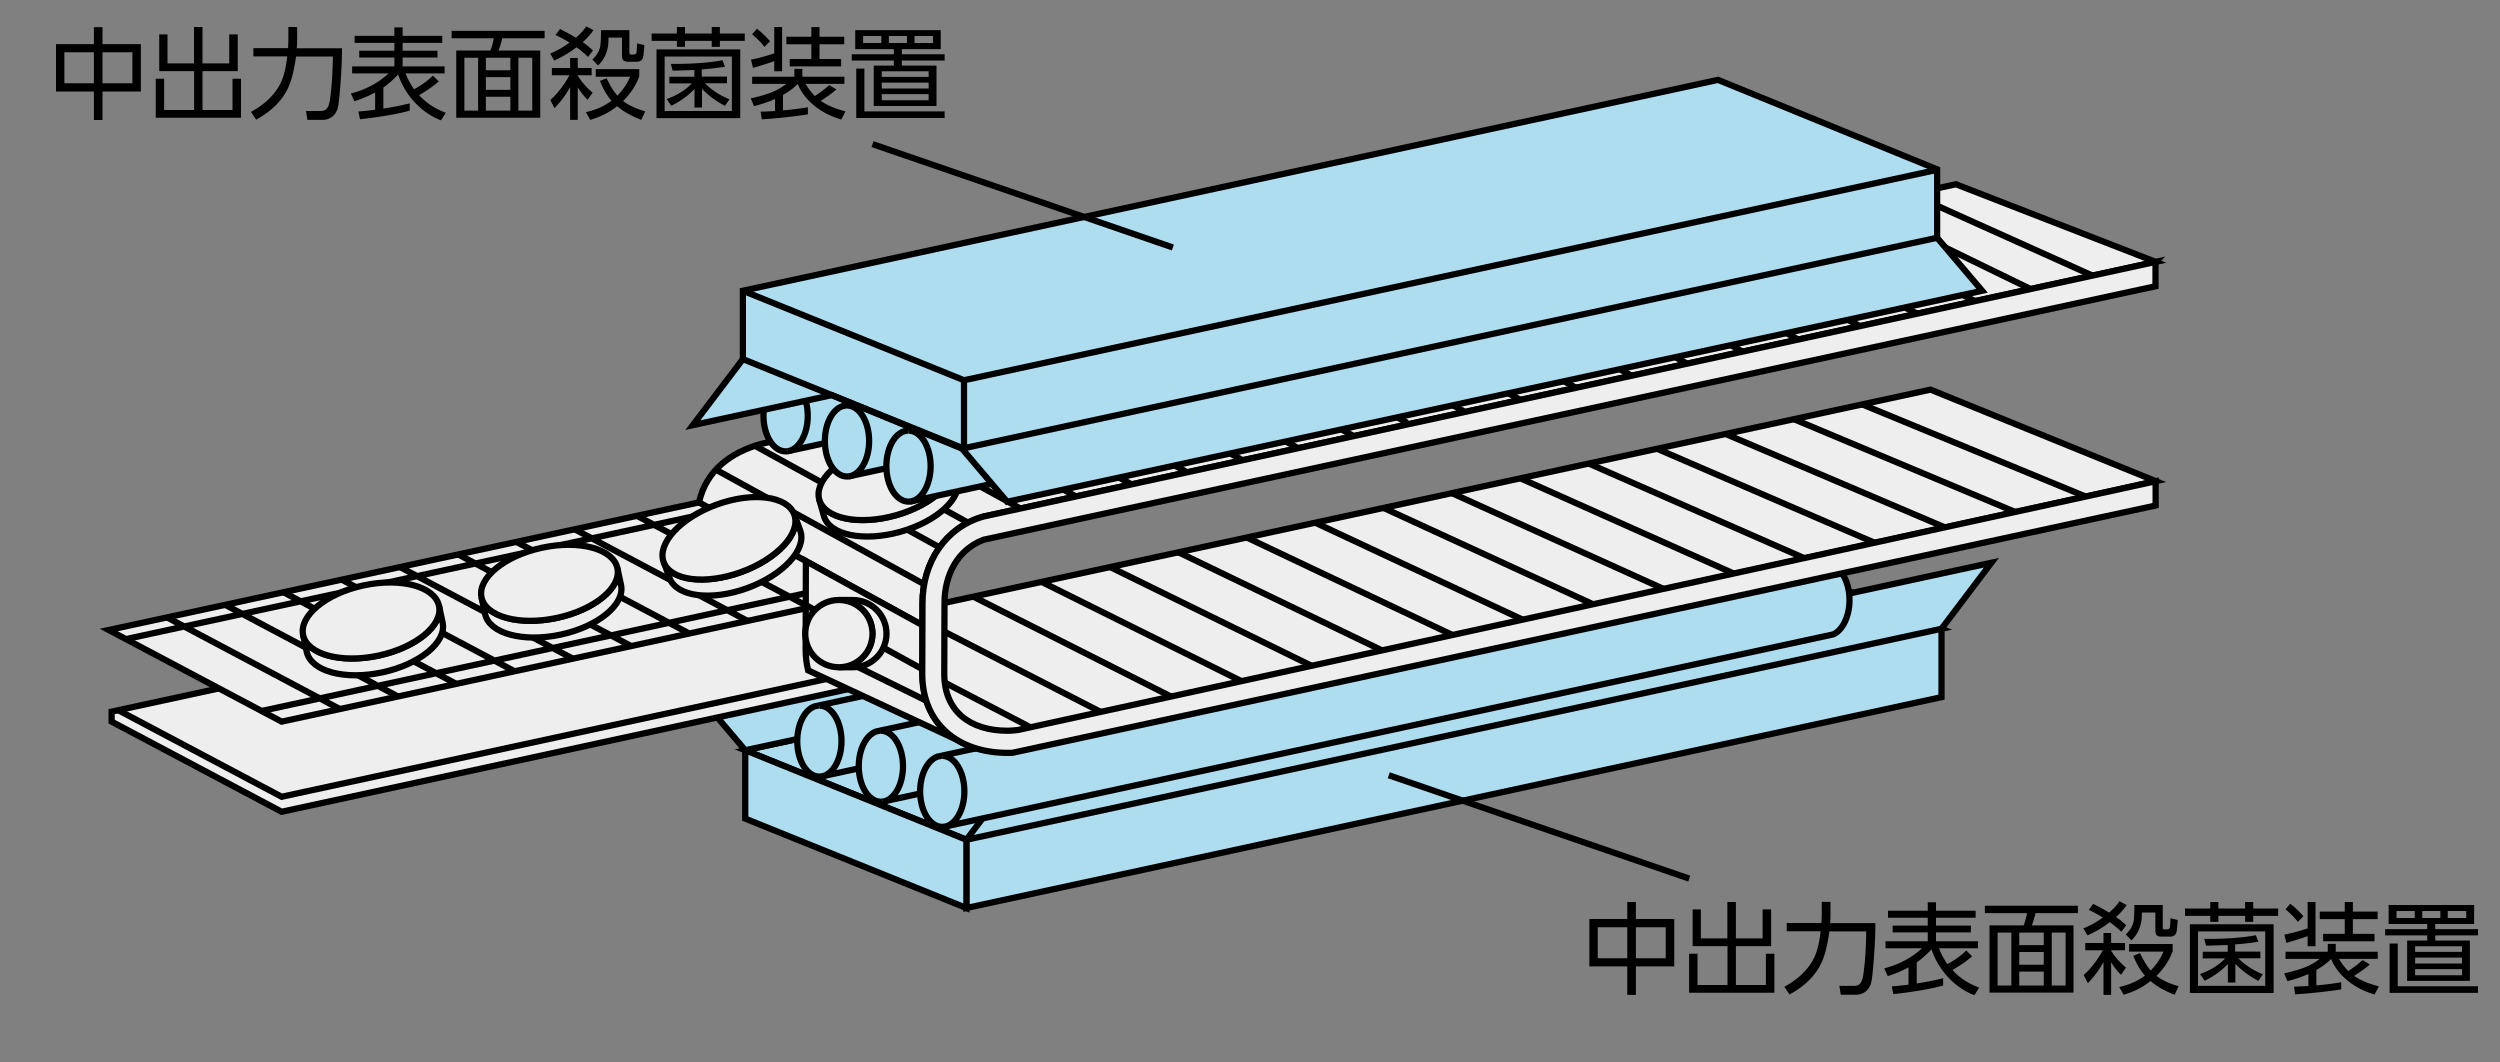
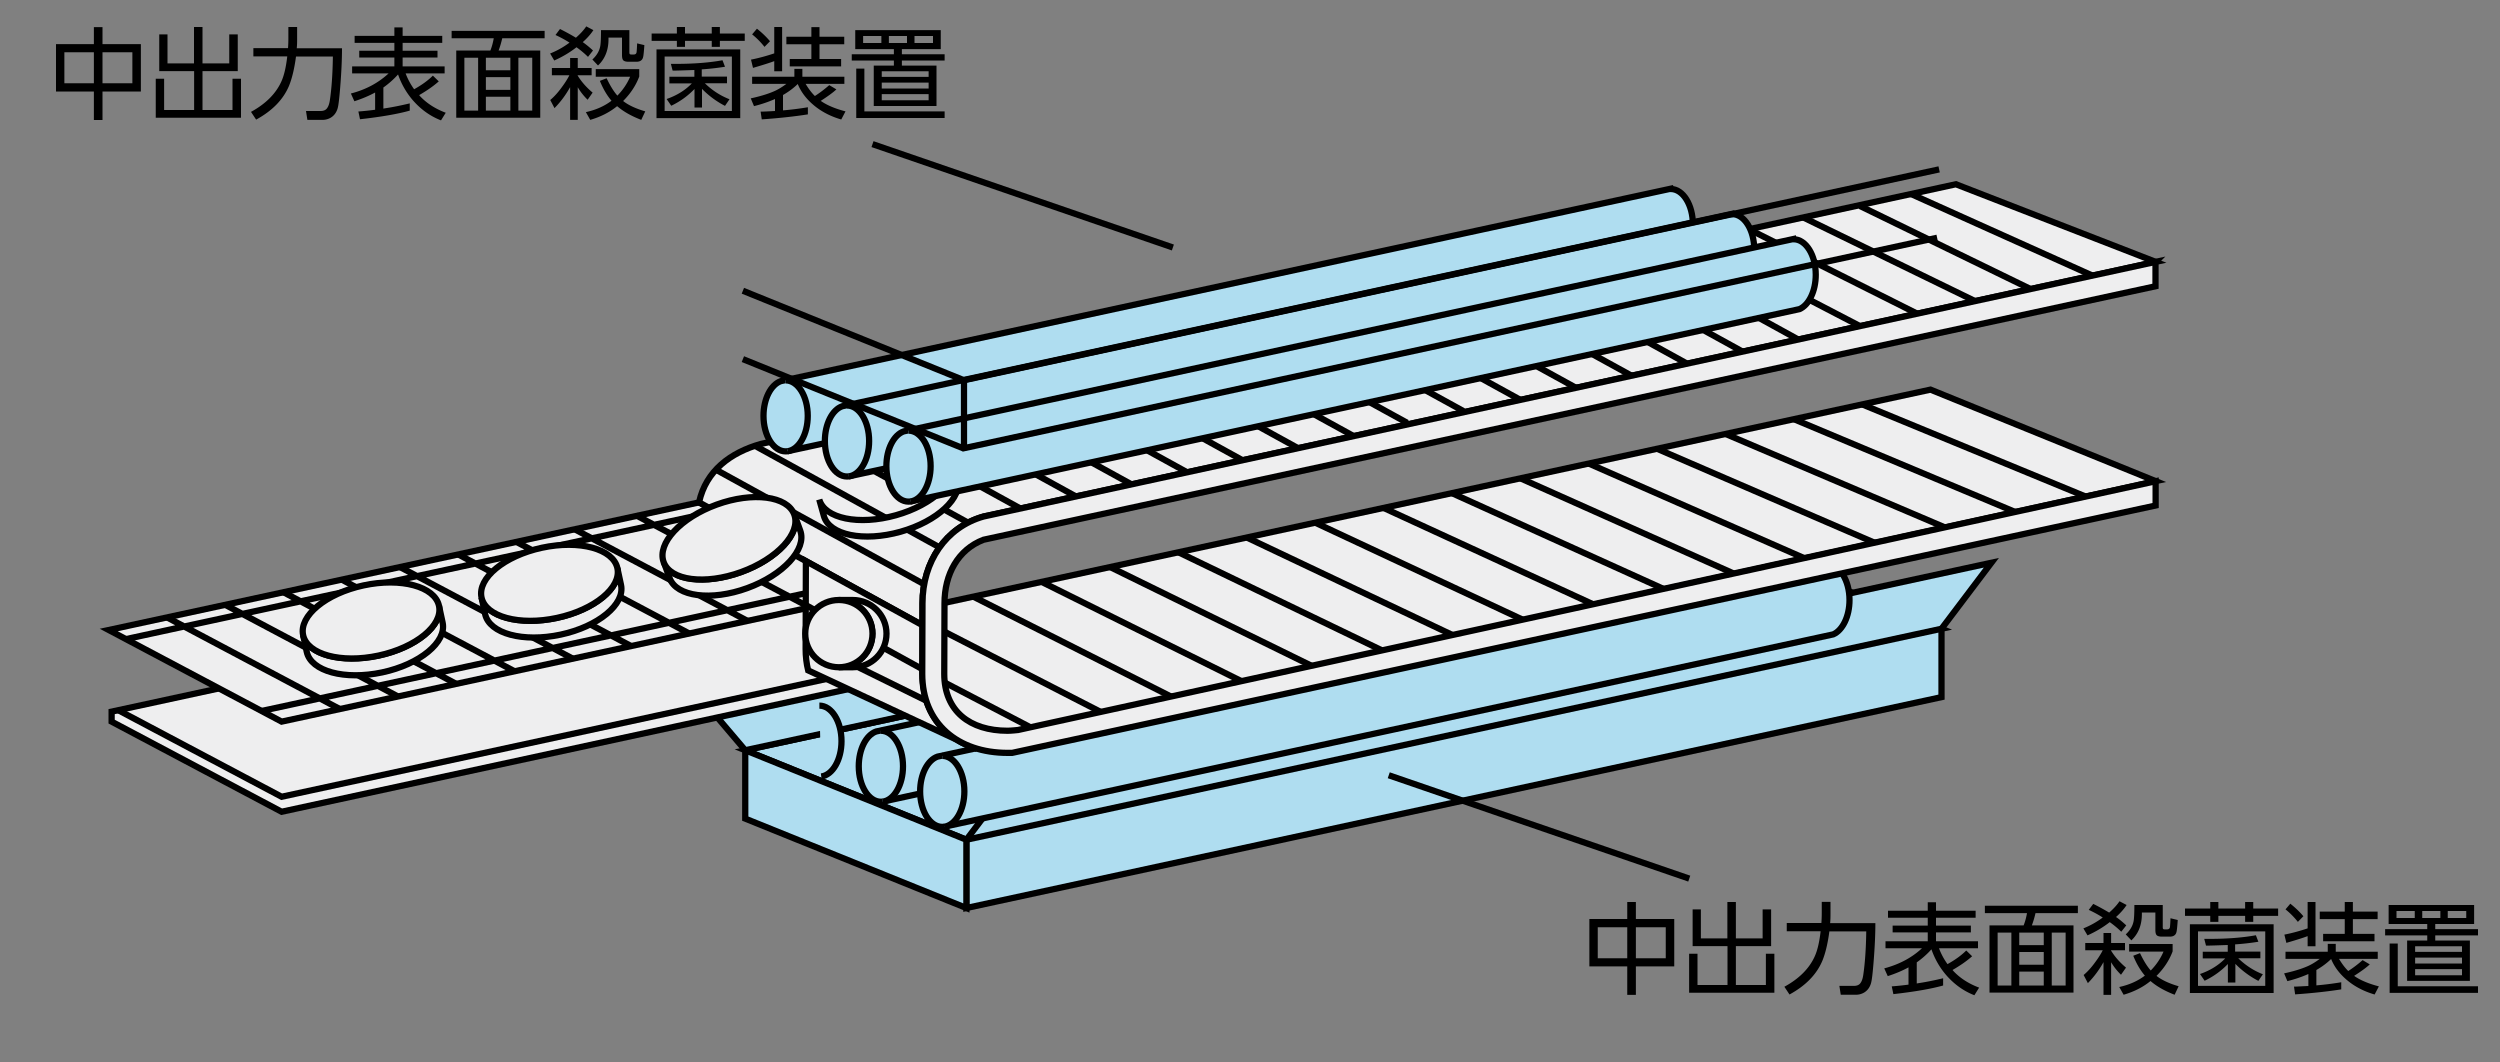
<svg xmlns="http://www.w3.org/2000/svg" id="a" viewBox="0 0 200 85">
  <rect x="0" y="0" width="200" height="85" fill="#808080" stroke="none" />
  <defs>
    <style>.b{fill:#afddf0}.b,.c,.d{stroke:#000;stroke-miterlimit:10;stroke-width:.5px}.c{fill:none}.d{fill:#eeeeef}</style>
  </defs>
  <path d="M137.63 43.15 59.62 60.02l17.69 7.16 78.01-16.88z" class="b" />
  <path d="m77.31 67.18 4-5.28 78-16.88-3.99 5.28v5.47L77.31 72.64z" class="b" />
  <path d="M155.32 50.3 77.31 67.18" class="c" />
  <path d="m59.62 60.02 17.69 7.16v5.46l-17.69-7.15zM134.02 38.9 56.01 55.77l3.61 4.25 78.01-16.87z" class="b" />
-   <path d="M136.3 41.14h.06c.98 0 1.77 1.27 1.77 2.84 0 1.31-.55 2.42-1.3 2.75L65.7 62.12s-.1.01-.15.01c-.98 0-1.77-1.27-1.77-2.84 0-1.36.59-2.5 1.39-2.78l71.13-15.38Z" class="b" />
  <path d="M65.55 56.45c.98 0 1.77 1.27 1.77 2.84 0 1.49-.71 2.71-1.62 2.83M141.22 43.15h.06c.98 0 1.77 1.27 1.77 2.84 0 1.31-.55 2.42-1.3 2.75L70.62 64.13s-.1.01-.15.01c-.98 0-1.77-1.27-1.77-2.84 0-1.36.59-2.5 1.39-2.78l71.13-15.38Z" class="b" />
  <path d="M70.47 58.46c.98 0 1.77 1.27 1.77 2.84 0 1.49-.71 2.71-1.62 2.83M146.13 45.16h.06c.98 0 1.77 1.27 1.77 2.84 0 1.31-.55 2.42-1.3 2.75L75.53 66.14s-.1.01-.15.01c-.98 0-1.77-1.27-1.77-2.84 0-1.36.59-2.5 1.39-2.78l71.13-15.38Z" class="b" />
  <path d="M75.38 60.47c.98 0 1.77 1.27 1.77 2.84 0 1.49-.71 2.71-1.62 2.83" class="b" />
  <path d="m172.45 38.49-18.01-7.32-92.99 20.11 15.82 8.17z" class="d" />
  <path d="m66.92 50.09 15.68 8.18M72.39 48.91l15.83 8.13M77.86 47.73l15.97 8.07M83.33 46.55l16.12 8.01M88.8 45.36l16.26 7.97M94.27 44.18l16.41 7.91M99.74 43l16.56 7.85M105.21 41.81l16.7 7.81M110.68 40.63l16.85 7.75M116.15 39.45l16.99 7.69M121.62 38.26l17.14 7.65M127.09 37.08l17.29 7.59M132.56 35.9l17.43 7.53M138.03 34.71l17.58 7.49M143.5 33.53l17.72 7.43M148.97 32.35l17.87 7.37" class="c" />
  <path d="M73.78 53.85 22.53 64.94l-13.6-7.21v-.8l51.25-11.09" class="d" />
  <path d="M73.78 52.66 22.53 63.74 9.45 56.81" class="c" />
  <path d="m73.78 46.65-13.83-7.33L8.7 50.4l13.83 7.33z" class="d" />
  <path d="m27.18 56.72-13.82-7.33M31.84 55.72l-13.85-7.35M36.5 54.71l-13.82-7.33M41.16 53.7l-13.82-7.33M45.82 52.69l-13.83-7.33M50.48 51.68l-13.83-7.33M55.14 50.68l-13.83-7.33M59.8 49.67l-13.83-7.33M64.74 48.57l-13.83-7.33M69.29 47.42l-13.36-7.23M72.17 45.79 20.92 56.88M61.33 40.04 10.07 51.13" class="c" />
  <path d="M172.45 20.95 78.69 41.32c-3.03.85-4.89 3.63-4.89 6.94v1.76l-17.87-9.83v-.03c.55-2.49 2.5-3.96 4.96-4.65l95.58-20.77z" class="d" />
  <path d="m73.93 46.74-16.7-9.19M75.16 43.79l-14.75-8.12M77.44 41.81l-12.9-7.1M81.63 40.68l-12.62-6.94M86.08 39.72l-12.61-6.94M90.54 38.76l-12.62-6.94M95 37.8l-12.62-6.94M99.46 36.85 86.84 29.9M103.91 35.89 91.3 28.95M108.37 34.93l-12.62-6.94M112.58 33.83l-12.37-6.8M117.08 32.89l-12.41-6.82M121.74 32.05l-12.62-6.94M126.2 31.09l-12.62-6.94M130.66 30.13l-12.62-6.94M134.91 29.06l-12.41-6.83M139.41 28.13l-12.46-6.86M143.86 27.16l-12.45-6.85M148.8 26.09l-12.93-6.73M153.37 25.09l-13.46-6.75M158.01 24.09l-13.76-6.7M162.44 23.12l-13.64-6.64M167.4 22.05l-14.52-6.53" class="c" />
  <path d="m77.83 59.78-13.18-6.15c-.13-.53-.2-1.11-.2-1.72l.02-7.02 9.33 5.13v3.88c-.01 2.97 1.58 5.03 4.03 5.89Z" class="d" />
  <path d="m64.47 48.41 9.33 5.13M64.47 51.31l9.64 4.75" class="c" />
  <path d="M172.45 20.95 78.69 41.32c-3.03.85-4.89 3.63-4.89 6.94l-.02 5.64c0 3.98 2.85 6.33 6.83 6.33h.36l91.48-19.79V38.5L81.44 58.4s-.55.06-.84.06c-3 0-5.06-1.56-5.06-4.56l.02-5.64c0-2.32 1.08-4.3 3.12-5.08l93.76-20.28v-1.94ZM24.25 50.81c.34 1.55 3.04 2.28 6.04 1.64s5.16-2.43 4.83-3.98l.29 1.34c.34 1.55-1.83 3.34-4.83 3.98s-5.7-.08-6.04-1.64z" class="d" />
  <ellipse cx="29.69" cy="49.64" class="d" rx="5.56" ry="2.87" transform="rotate(-12.18 29.68 49.663)" />
  <path d="M38.52 47.79c.34 1.55 3.04 2.28 6.04 1.64s5.16-2.43 4.83-3.98l.29 1.34c.34 1.55-1.83 3.34-4.83 3.98s-5.7-.08-6.04-1.64z" class="d" />
  <ellipse cx="43.96" cy="46.62" class="d" rx="5.56" ry="2.87" transform="rotate(-12.18 43.985 46.64)" />
  <path d="M53.1 44.96c.54 1.49 3.32 1.85 6.21.8s4.78-3.11 4.24-4.6l.47 1.29c.54 1.49-1.36 3.55-4.24 4.6s-5.66.69-6.21-.8z" class="d" />
  <ellipse cx="58.32" cy="43.06" class="d" rx="5.56" ry="2.87" transform="rotate(-19.96 58.332 43.074)" />
  <path d="M65.54 39.96c.43 1.53 3.17 2.09 6.13 1.26s5-2.75 4.57-4.27l.37 1.32c.43 1.53-1.62 3.44-4.57 4.27s-5.7.27-6.13-1.26z" class="d" />
-   <ellipse cx="70.89" cy="38.46" class="d" rx="5.56" ry="2.87" transform="rotate(-15.73 70.895 38.454)" />
  <path d="M68.23 53.38c1.49 0 2.69-1.21 2.69-2.69S69.71 48 68.23 48H67.1c1.49 0 2.69 1.21 2.69 2.69s-1.21 2.69-2.69 2.69z" class="d" />
  <circle cx="67.11" cy="50.69" r="2.69" class="d" />
  <path d="M133.6 15.12h.06c.98 0 1.77 1.27 1.77 2.84 0 1.31-.55 2.42-1.3 2.75L63 36.1s-.1.01-.15.01c-.98 0-1.77-1.27-1.77-2.84 0-1.36.59-2.5 1.39-2.78l71.13-15.38Z" class="b" />
  <path d="M62.85 30.43c.98 0 1.77 1.27 1.77 2.84 0 1.49-.71 2.71-1.62 2.83M138.51 17.13h.06c.98 0 1.77 1.27 1.77 2.84 0 1.31-.55 2.42-1.3 2.75L67.91 38.11s-.1.01-.15.01c-.98 0-1.77-1.27-1.77-2.84 0-1.36.59-2.5 1.39-2.78l71.13-15.38Z" class="b" />
  <path d="M67.76 32.44c.98 0 1.77 1.27 1.77 2.84 0 1.49-.71 2.71-1.62 2.83M143.43 19.14h.06c.98 0 1.77 1.27 1.77 2.84 0 1.31-.55 2.42-1.3 2.75L72.83 40.12s-.1.01-.15.01c-.98 0-1.77-1.27-1.77-2.84 0-1.36.59-2.5 1.39-2.78l71.13-15.38Z" class="b" />
  <path d="M72.68 34.45c.98 0 1.77 1.27 1.77 2.84 0 1.49-.71 2.71-1.62 2.83" class="b" />
-   <path d="m76.96 35.89 3.61 4.25 78-16.88-3.6-4.24v-5.47l-17.53-7.16-78.01 16.87v5.47l-4 5.28 11.11-2.4z" class="b" />
  <path d="m77.12 35.89-17.69-7.16M77.12 30.42v5.47M59.43 23.26l17.69 7.16M155.13 13.55 77.12 30.42M154.97 19.02 76.96 35.89" class="c" />
  <path d="M4.48 3.53h3.03V2.17h.69v1.36h3.07v3.79H8.2V9.6h-.69V7.32H4.48zm3.03.65H5.15v2.48h2.36zm3.08 0H8.2v2.48h2.39zM12.72 2.75h.68v2.32h2.12V2.16h.68v2.91h2.14V2.75h.68v2.94H16.2V8.8h2.4V6.3h.68v3.12h-6.82V6.3h.67v2.5h2.4V5.69h-2.79V2.75ZM23.04 3.87q.03-.405.03-.84v-.87h.7v.9c0 .26 0 .52-.03.8h3.62c0 .9-.05 1.97-.15 3.2-.07.84-.13 1.37-.2 1.61-.1.34-.29.59-.56.75-.2.11-.41.17-.65.17h-1.21l-.11-.71h1.16c.26 0 .44-.08.55-.26.1-.15.16-.35.2-.61.14-.95.22-2.11.24-3.49h-2.95c-.13.98-.32 1.76-.56 2.35-.46 1.09-1.33 1.99-2.63 2.7l-.41-.62c1.17-.64 1.97-1.44 2.41-2.39.23-.49.39-1.17.49-2.05h-2.71v-.66h2.77ZM31.84 5.96c-.33.37-.72.72-1.17 1.04v1.69s.09-.02.16-.03q.885-.135 1.95-.39v.58c-.96.27-2.29.5-3.98.69l-.13-.62c.52-.04.96-.09 1.34-.14V7.4c-.46.25-1.01.49-1.66.7l-.28-.62c1.2-.31 2.2-.85 3.02-1.61h-2.92v-.56h3.38V4.6h-2.81v-.54h2.81v-.63h-3.18v-.56h3.18v-.68h.66v.68h3.17v.56h-3.17v.63H35v.54h-2.79v.71h3.36v.56h-3.12c.17.46.4.88.68 1.27.61-.34 1.11-.7 1.5-1.09l.47.46c-.39.35-.91.72-1.57 1.1.02.02.04.04.06.07.53.57 1.22 1.02 2.07 1.34l-.38.61c-.87-.34-1.62-.88-2.27-1.63-.51-.6-.9-1.28-1.16-2.03ZM43.57 2.47v.59h-3.39c-.08.35-.18.68-.29.98h3.33v5.38H36.5V4.04h2.73c.11-.27.2-.59.27-.98h-3.37v-.59h7.43Zm-5.32 2.15h-1.1v4.23h1.1zm2.58 0h-1.96v1h1.96zm0 1.55h-1.96v1.02h1.96zm0 1.57h-1.96v1.11h1.96zm1.75-3.12h-1.11v4.23h1.11zM46.07 3.02c.38-.33.65-.64.83-.91l.57.3c-.21.32-.49.64-.85.96.27.19.54.41.82.67l-.4.51c-.23-.23-.53-.49-.92-.77-.54.42-1.13.77-1.78 1.06l-.33-.56c.55-.22 1.07-.51 1.55-.87-.36-.23-.73-.43-1.12-.61l.36-.48q.66.33 1.26.69Zm.14 3.02c.29.48.69.94 1.2 1.37l-.4.57a4.8 4.8 0 0 1-.79-1v2.61h-.61V6.97c-.34.61-.75 1.17-1.25 1.68L44.02 8c.31-.26.62-.6.93-1.03.26-.35.46-.67.6-.95h-1.4v-.58h1.46v-.8h.61v.8h1.11v.58h-1.12v.03Zm3.15 2.46c-.6.49-1.32.85-2.14 1.09l-.35-.62c.78-.17 1.47-.47 2.05-.91-.38-.45-.68-.97-.93-1.59l.54-.21c.28.59.56 1.05.86 1.39.44-.45.78-.95 1.02-1.51h-2.75v-.61h3.48v.59c-.27.72-.7 1.37-1.29 1.96.43.34 1.02.61 1.77.83l-.32.68c-.78-.3-1.42-.66-1.92-1.09Zm.99-6.1v1.78c0 .08.01.13.04.15.02.02.06.03.11.03h.2c.14 0 .22-.07.23-.22.02-.19.03-.41.04-.67l.58.14c-.04.54-.07.87-.11.99-.06.22-.24.34-.52.34h-.64c-.2 0-.34-.04-.41-.11-.08-.08-.11-.22-.11-.43V3.01h-1.08v.12c0 .88-.28 1.58-.84 2.11l-.45-.48c.37-.34.58-.72.64-1.13.03-.22.05-.63.05-1.22h2.27ZM54.15 2.16h.65v.52h2.14v-.52h.65v.52h1.99v.59h-1.99v.48h-.65v-.48H54.8v.48h-.65v-.48h-2.02v-.59h2.02zm-1.63 1.79h6.7v5.5h-6.7zm6.03.57h-5.38v4.36h5.38zm-2.14 2.16c.57.55 1.21.97 1.95 1.26l-.36.53a7.2 7.2 0 0 1-1.84-1.36V8.6h-.6V7.12c-.52.54-1.13.99-1.86 1.34l-.37-.54c.81-.28 1.49-.7 2.02-1.25h-1.8v-.53h2V5.6c-.86.03-1.44.05-1.74.05l-.14-.54h.4c1.44 0 2.69-.1 3.73-.29l.2.52q-.945.15-1.86.21v.58h2.02v.53h-1.78ZM63.81 6.73c-.32.31-.7.6-1.17.87v1.23c.6-.05 1.27-.13 1.99-.25v.57c-1.02.16-2.25.3-3.69.4l-.09-.62c.25 0 .63-.02 1.15-.05v-.96q-.78.345-1.68.57l-.26-.62q1.095-.24 1.8-.54c.34-.14.69-.35 1.05-.62h-2.74v-.57h3.38v-.63h.64v.63h3.36v.57h-3.1c.23.38.47.71.74.97.36-.23.75-.52 1.15-.87l.57.34c-.26.25-.68.55-1.25.92q.72.51 1.98.84l-.34.65c-.79-.23-1.47-.57-2.06-1.03-.66-.52-1.14-1.12-1.42-1.81Zm-1.87-2.46V2.16h.63V5.7h-.63v-.81c-.34.13-.91.31-1.7.54l-.16-.66c.61-.12 1.23-.29 1.86-.5M60.56 2.3c.39.31.74.64 1.04 1l-.44.45a6.2 6.2 0 0 0-.99-1l.39-.46Zm4.36-.13h.64v.77h1.98v.6h-1.98v1.18h1.73v.59h-4.11v-.59h1.73V3.54h-2v-.6h2v-.77ZM75.26 2.41v1.52h-3.11v.41h3.42v.5h-3.42v.41h2.77v3.23H69.9V5.25h1.61v-.41h-3.37v-.5h3.37v-.41h-3.09V2.41zm-6.1 6.5h6.41v.53H68.5V5.49h.65v3.43Zm1.35-6.03h-1.46v.56h1.46zm3.78 2.82h-3.75v.45h3.75zm0 .91h-3.75v.47h3.75zm0 .92h-3.75v.49h3.75zm-1.73-4.65h-1.45v.56h1.45zm2.08 0h-1.48v.56h1.48zM127.15 73.52h3.03v-1.36h.69v1.36h3.07v3.79h-3.07v2.28h-.69v-2.28h-3.03zm3.03.66h-2.36v2.48h2.36zm3.08 0h-2.39v2.48h2.39zM135.39 72.75h.68v2.32h2.12v-2.91h.68v2.91h2.14v-2.32h.68v2.94h-2.82v3.11h2.4v-2.5h.68v3.12h-6.82V76.3h.67v2.5h2.4v-3.11h-2.79v-2.94ZM145.71 73.86q.03-.405.03-.84v-.87h.7v.9c0 .25 0 .52-.03.8h3.62c0 .9-.05 1.97-.15 3.2-.07.84-.13 1.37-.2 1.61-.1.34-.29.59-.56.75-.2.11-.41.17-.65.17h-1.21l-.11-.71h1.16c.26 0 .44-.08.55-.26.1-.15.16-.35.2-.61.14-.95.22-2.11.24-3.49h-2.95c-.13.98-.32 1.76-.56 2.35-.46 1.09-1.33 1.99-2.63 2.7l-.41-.62c1.17-.64 1.97-1.44 2.41-2.39.23-.49.39-1.17.49-2.05h-2.71v-.66h2.77ZM154.51 75.95c-.33.37-.72.72-1.17 1.04v1.69s.09-.02.16-.03q.885-.135 1.95-.39v.58c-.96.27-2.29.5-3.98.69l-.13-.62c.52-.04.96-.09 1.34-.14v-1.38c-.46.25-1.01.49-1.66.7l-.28-.62c1.2-.32 2.2-.85 3.02-1.61h-2.92v-.56h3.38v-.71h-2.81v-.54h2.81v-.63h-3.18v-.56h3.18v-.68h.66v.68h3.17v.56h-3.17v.63h2.79v.54h-2.79v.71h3.36v.56h-3.12c.17.46.4.88.68 1.27.61-.34 1.11-.7 1.5-1.09l.47.46c-.39.35-.91.72-1.57 1.1.02.02.04.04.06.07.53.57 1.22 1.02 2.07 1.34l-.38.61c-.87-.34-1.62-.88-2.27-1.63-.51-.6-.9-1.28-1.16-2.03ZM166.23 72.46v.59h-3.39c-.08.35-.18.68-.29.98h3.33v5.38h-6.72v-5.38h2.73c.11-.27.2-.59.27-.98h-3.37v-.59h7.43Zm-5.32 2.15h-1.1v4.23h1.1zm2.59 0h-1.96v1h1.96zm0 1.55h-1.96v1.02h1.96zm0 1.57h-1.96v1.11h1.96zm1.75-3.12h-1.11v4.23h1.11zM168.73 73.01c.38-.33.65-.64.83-.91l.57.3c-.21.32-.49.64-.85.96.27.18.54.41.82.67l-.4.51c-.23-.23-.53-.49-.92-.77-.54.42-1.13.77-1.78 1.06l-.33-.56c.55-.22 1.07-.51 1.55-.87-.36-.23-.73-.43-1.12-.61l.36-.48q.66.33 1.26.69Zm.15 3.03c.29.48.69.94 1.2 1.37l-.4.57a4.8 4.8 0 0 1-.79-1v2.61h-.61v-2.62c-.34.61-.75 1.17-1.25 1.68l-.34-.65c.31-.26.62-.6.93-1.03.26-.35.46-.67.6-.95h-1.4v-.58h1.46v-.8h.61v.8H170v.58h-1.12v.03Zm3.15 2.45c-.6.49-1.32.85-2.14 1.09l-.35-.62c.78-.17 1.47-.47 2.05-.91-.38-.45-.68-.97-.93-1.59l.54-.21c.28.59.56 1.05.86 1.39.44-.45.78-.95 1.02-1.51h-2.75v-.61h3.48v.59c-.27.72-.7 1.37-1.29 1.96.43.34 1.02.61 1.77.83l-.32.68c-.78-.3-1.42-.66-1.92-1.09Zm.99-6.1v1.78c0 .08.01.13.04.15.02.02.06.03.11.03h.2c.14 0 .22-.07.23-.22.02-.19.03-.41.04-.67l.58.14c-.04.54-.07.87-.11.99-.06.22-.24.34-.52.34h-.64c-.2 0-.34-.04-.41-.11-.08-.08-.11-.22-.11-.43V73h-1.08v.12c0 .88-.28 1.58-.84 2.11l-.45-.48c.37-.34.58-.72.64-1.13.03-.22.05-.63.05-1.22h2.27ZM176.82 72.16h.65v.52h2.14v-.52h.65v.52h1.99v.59h-1.99v.48h-.65v-.48h-2.14v.48h-.65v-.48h-2.02v-.59h2.02zm-1.63 1.78h6.7v5.5h-6.7zm6.03.57h-5.38v4.36h5.38zm-2.14 2.17c.57.55 1.21.97 1.95 1.26l-.36.53a7.2 7.2 0 0 1-1.84-1.36v1.49h-.6v-1.48c-.52.54-1.13.99-1.86 1.34l-.37-.54c.81-.28 1.49-.7 2.02-1.25h-1.8v-.53h2v-.54c-.86.03-1.44.05-1.74.05l-.14-.54h.4c1.44 0 2.69-.1 3.73-.29l.2.52q-.945.15-1.86.21v.58h2.02v.53h-1.78ZM186.48 76.73c-.32.31-.7.6-1.17.87v1.23c.6-.05 1.27-.13 1.99-.25v.57c-1.02.16-2.25.3-3.69.4l-.09-.62c.25 0 .63-.03 1.15-.05v-.96q-.78.345-1.68.57l-.26-.62q1.095-.24 1.8-.54c.34-.14.69-.35 1.05-.62h-2.74v-.57h3.38v-.63h.64v.63h3.36v.57h-3.1c.23.38.47.71.74.97.36-.23.75-.52 1.15-.87l.57.34c-.26.25-.68.55-1.25.92q.72.51 1.98.84l-.34.65c-.79-.23-1.47-.57-2.06-1.03-.66-.52-1.14-1.12-1.42-1.81Zm-1.87-2.46v-2.11h.63v3.54h-.63v-.81c-.34.13-.91.31-1.7.54l-.16-.66c.61-.12 1.23-.29 1.86-.5m-1.38-1.97c.39.31.74.64 1.04 1l-.44.45a6.2 6.2 0 0 0-.99-1l.39-.46Zm4.36-.14h.64v.77h1.98v.6h-1.98v1.18h1.73v.59h-4.11v-.59h1.73v-1.18h-2v-.6h2v-.77ZM197.93 72.4v1.52h-3.11v.41h3.42v.5h-3.42v.41h2.77v3.23h-5.02v-3.23h1.61v-.41h-3.37v-.5h3.37v-.41h-3.09V72.4zm-6.1 6.5h6.41v.53h-7.07v-3.95h.65v3.43Zm1.35-6.02h-1.46v.56h1.46zm3.78 2.82h-3.75v.45h3.75zm0 .91h-3.75v.47h3.75zm0 .92h-3.75v.49h3.75zm-1.73-4.65h-1.45v.56h1.45zm2.07 0h-1.48v.56h1.48z" />
  <path d="m69.8 11.53 24.03 8.27M111.1 62.02l24.04 8.27" class="c" />
</svg>